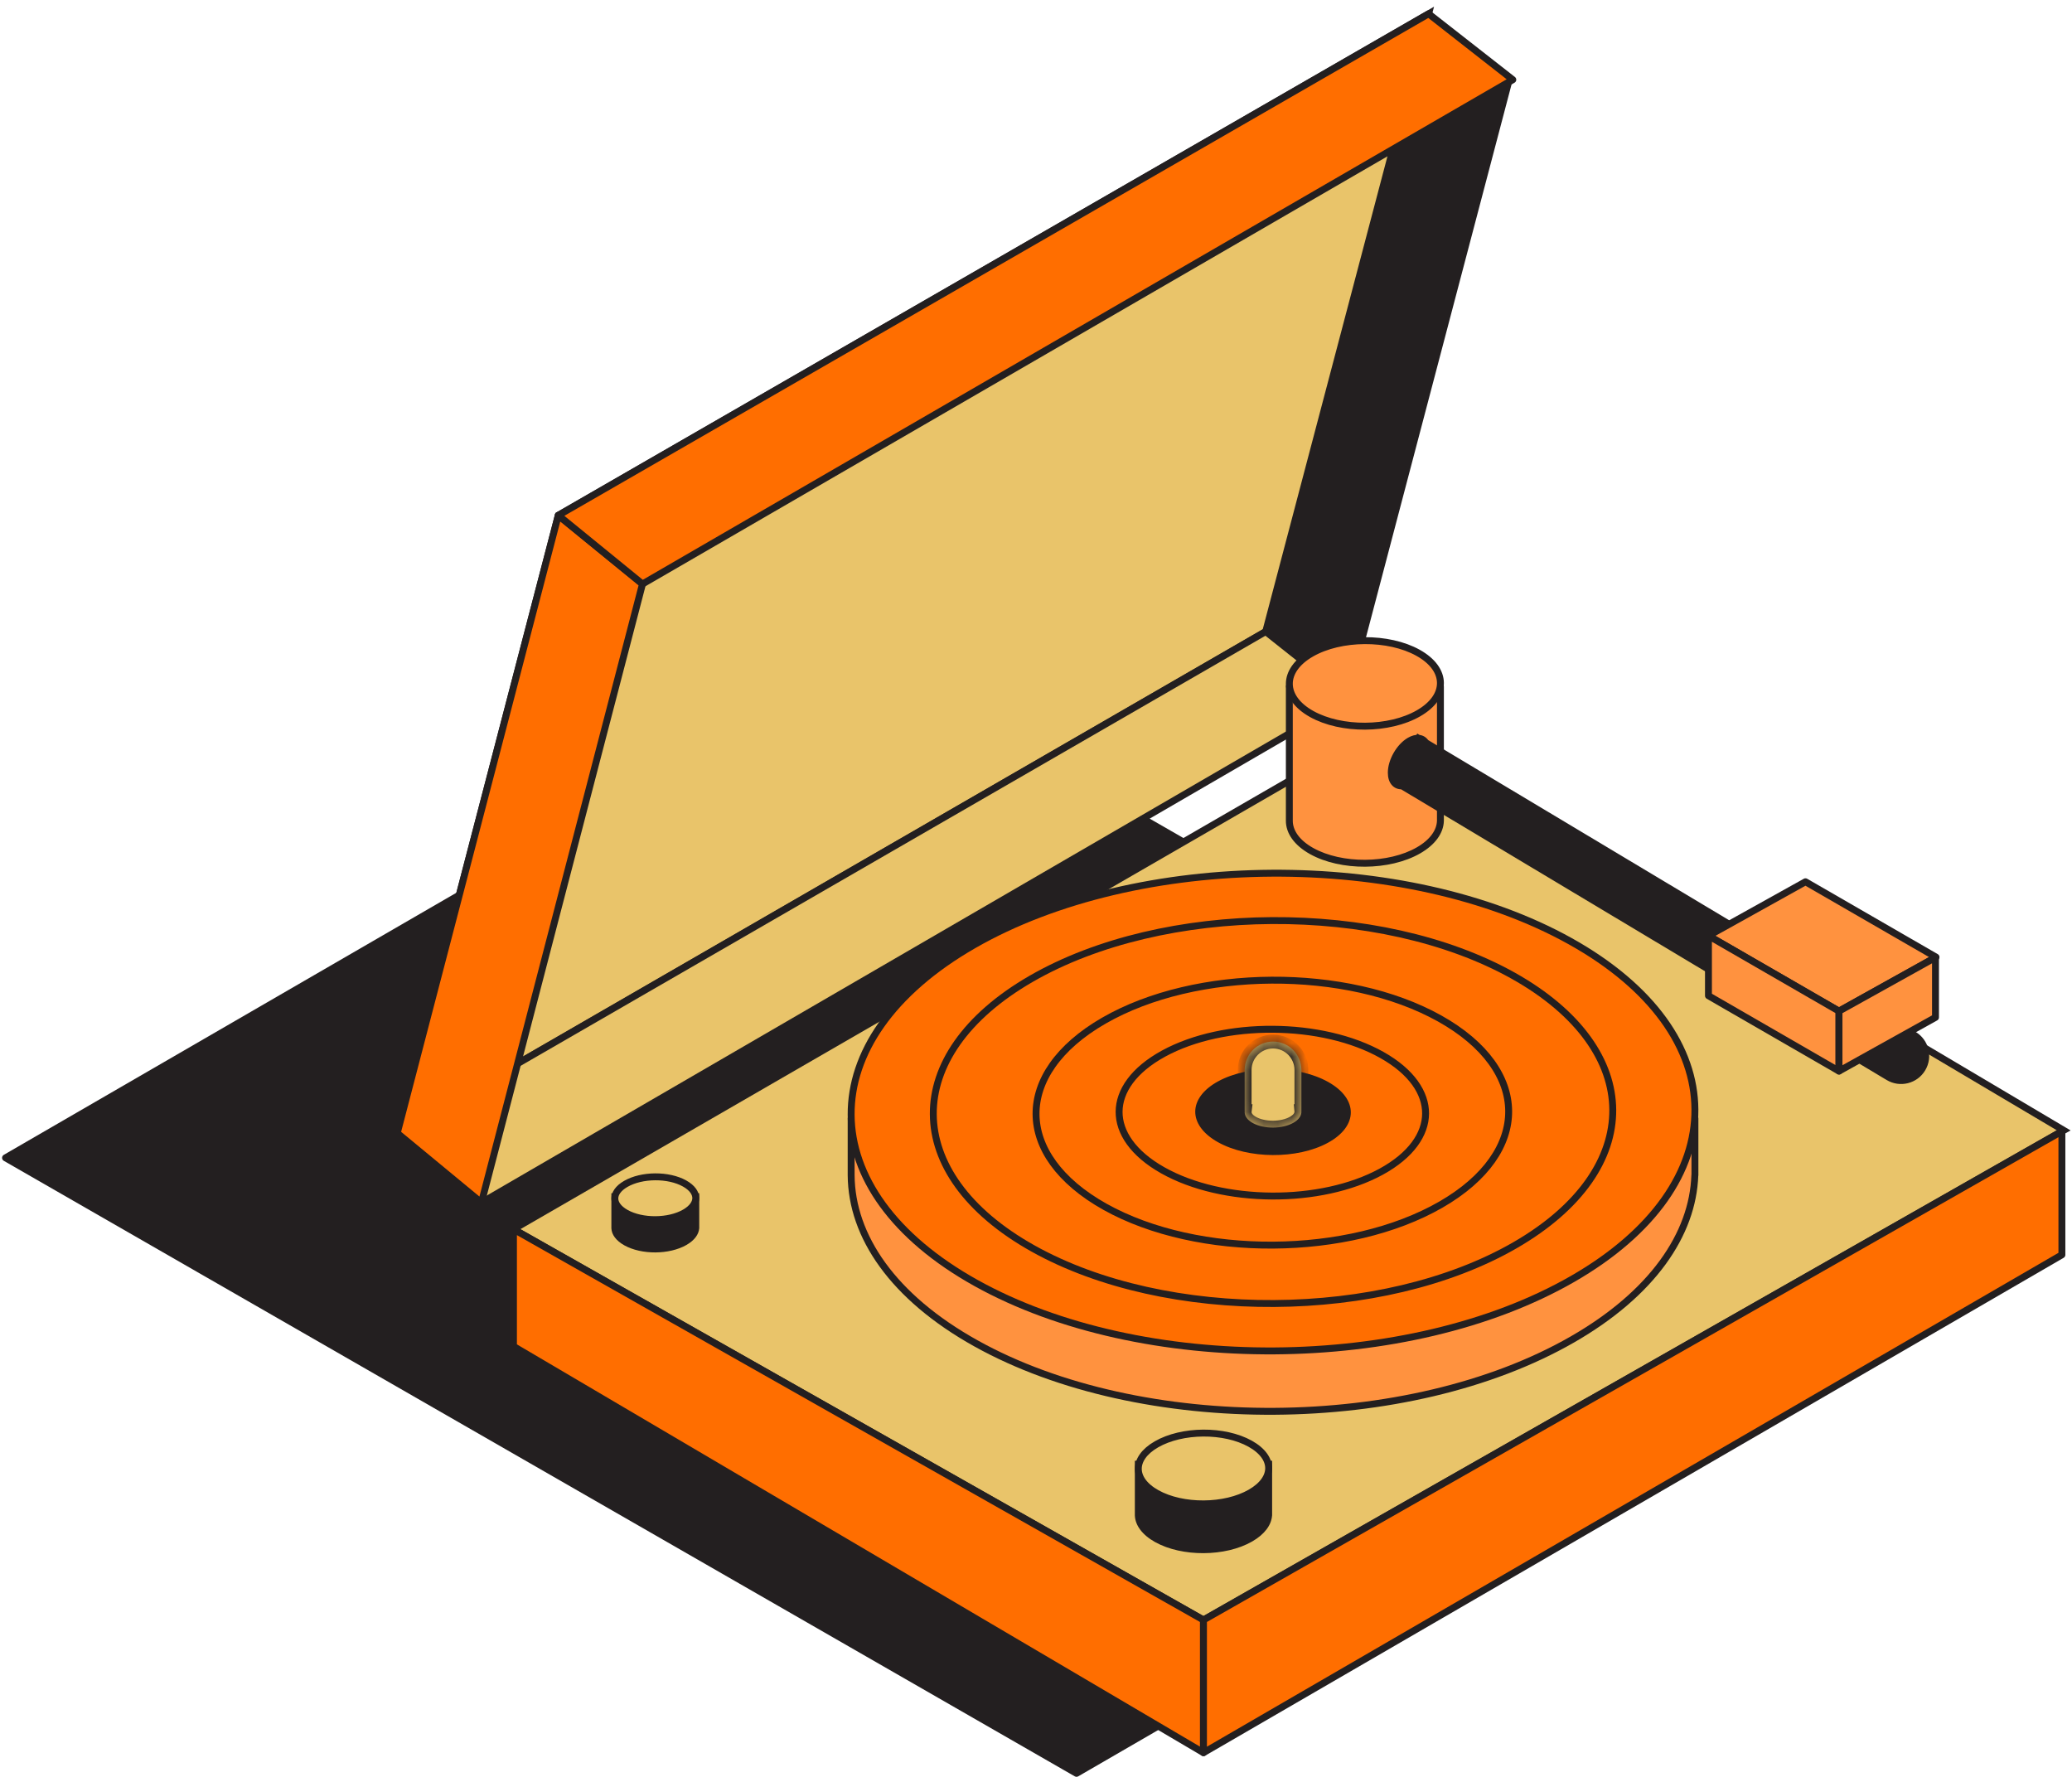
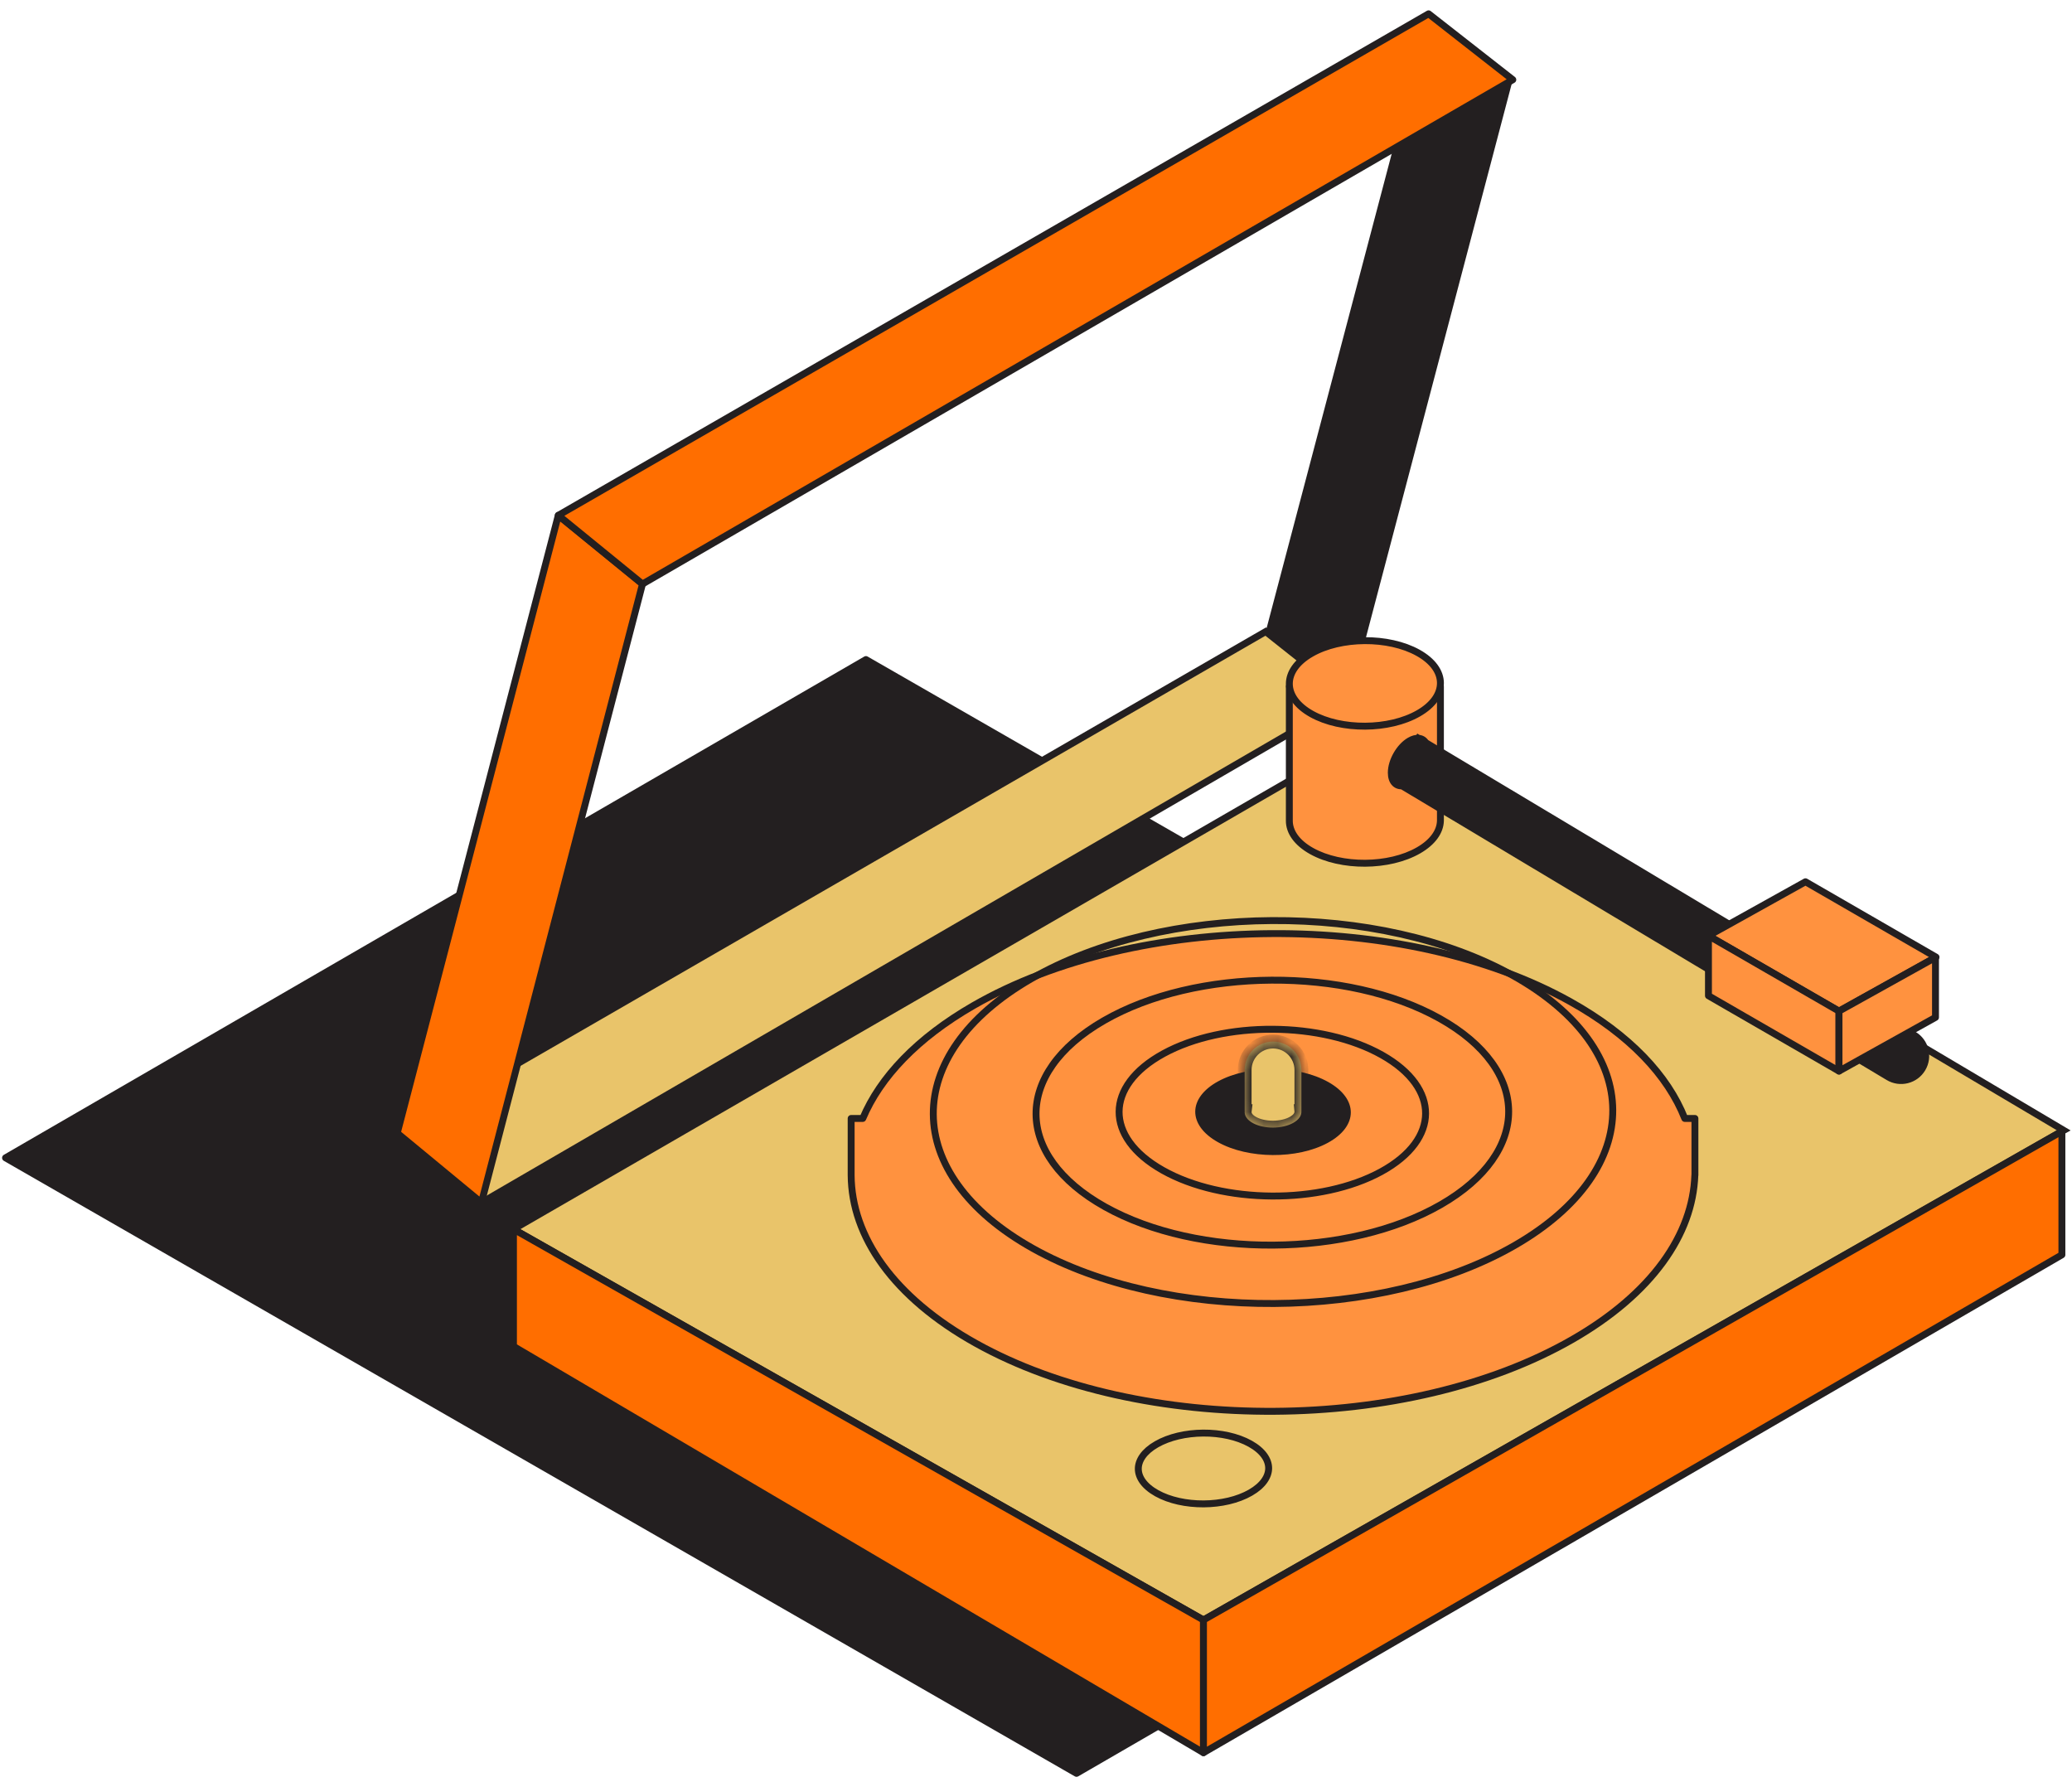
<svg xmlns="http://www.w3.org/2000/svg" width="150" height="129" viewBox="0 0 150 129" fill="none">
  <path d="M0.401 83.816L77.932 128.374L140.22 92.299L62.689 47.746L0.401 83.816Z" fill="#231F20" stroke="#231F20" stroke-width="0.5" stroke-miterlimit="10" stroke-linejoin="round" />
-   <path d="M103.422 1L40.417 37.306L28.757 82.026L91.629 45.72L103.422 1Z" fill="#E9C46A" stroke="#231F20" stroke-width="0.5" />
  <path d="M109.517 5.77L103.422 1L91.629 45.72L97.725 50.556L109.517 5.77Z" fill="#231F20" />
  <path d="M34.852 87.061L28.757 82.026L91.629 45.72L97.725 50.556L34.852 87.061Z" fill="#E9C46A" stroke="#231F20" stroke-width="0.5" />
  <path d="M46.512 42.275L40.417 37.306L28.757 82.025L34.852 87.061L46.512 42.275Z" fill="#FF6E00" stroke="#231F20" stroke-width="0.5" stroke-miterlimit="10" stroke-linejoin="round" />
  <path d="M46.512 42.275L40.417 37.306L103.422 1L109.518 5.77L46.512 42.275Z" fill="#FF6E00" stroke="#231F20" stroke-width="0.5" stroke-miterlimit="10" stroke-linejoin="round" />
  <path d="M100.11 52.61L37.171 88.982L87.124 117.271L149.401 81.827L100.11 52.61Z" fill="#E9C46A" stroke="#231F20" stroke-width="0.5" />
  <path d="M37.171 97.463V88.982L87.124 117.272V126.878L37.171 97.463Z" fill="#FF6E00" stroke="#231F20" stroke-width="0.5" stroke-miterlimit="10" stroke-linejoin="round" />
  <path d="M149.269 90.837V81.893L87.124 117.271V126.878L149.269 90.837Z" fill="#FF6E00" stroke="#231F20" stroke-width="0.5" stroke-miterlimit="10" stroke-linejoin="round" />
  <path fill-rule="evenodd" clip-rule="evenodd" d="M113.676 72.508C101.704 65.833 82.366 65.959 70.483 72.789C66.392 75.141 63.718 77.98 62.458 80.966H61.618L61.618 85.001C61.618 85.006 61.618 85.011 61.618 85.017L61.618 85.073H61.618C61.647 89.499 64.658 93.904 70.644 97.242C82.615 103.916 101.953 103.79 113.836 96.96C119.6 93.647 122.551 89.366 122.696 85.073H122.702V80.966H121.968C120.741 77.854 117.976 74.905 113.676 72.508Z" fill="#FF923F" />
  <path d="M70.483 72.789L70.358 72.572L70.483 72.789ZM113.676 72.508L113.797 72.289L113.676 72.508ZM62.458 80.966V81.216C62.559 81.216 62.65 81.156 62.689 81.063L62.458 80.966ZM61.618 80.966V80.716C61.551 80.716 61.488 80.742 61.441 80.789C61.394 80.836 61.368 80.9 61.368 80.966H61.618ZM61.618 85.001L61.868 85.001V85.001H61.618ZM61.618 85.017H61.868L61.868 85.016L61.618 85.017ZM61.618 85.073H61.368C61.368 85.14 61.394 85.203 61.441 85.25C61.488 85.297 61.551 85.323 61.618 85.323V85.073ZM61.618 85.073L61.868 85.072C61.867 84.934 61.755 84.823 61.618 84.823V85.073ZM70.644 97.242L70.765 97.023L70.644 97.242ZM113.836 96.96L113.712 96.743L113.836 96.96ZM122.696 85.073V84.823C122.561 84.823 122.451 84.93 122.446 85.065L122.696 85.073ZM122.702 85.073V85.323C122.84 85.323 122.952 85.212 122.952 85.073H122.702ZM122.702 80.966H122.952C122.952 80.828 122.84 80.716 122.702 80.716V80.966ZM121.968 80.966L121.735 81.058C121.773 81.153 121.865 81.216 121.968 81.216V80.966ZM70.608 73.006C76.502 69.618 84.263 67.885 92.047 67.834C99.832 67.783 107.615 69.415 113.554 72.726L113.797 72.289C107.765 68.926 99.892 67.283 92.044 67.334C84.196 67.385 76.346 69.131 70.358 72.572L70.608 73.006ZM62.689 81.063C63.921 78.142 66.548 75.339 70.608 73.006L70.358 72.572C66.235 74.942 63.514 77.819 62.228 80.869L62.689 81.063ZM62.458 80.716H61.618V81.216H62.458V80.716ZM61.368 80.966V85.001H61.868V80.966H61.368ZM61.868 85.016C61.868 85.011 61.868 85.006 61.868 85.001L61.368 85.001C61.368 85.006 61.368 85.012 61.368 85.017L61.868 85.016ZM61.368 85.017V85.073H61.868V85.017H61.368ZM61.618 85.323H61.618V84.823H61.618V85.323ZM70.765 97.023C64.824 93.711 61.896 89.374 61.868 85.072L61.368 85.075C61.398 89.624 64.491 94.098 70.522 97.46L70.765 97.023ZM113.712 96.743C107.817 100.132 100.056 101.865 92.272 101.915C84.487 101.966 76.704 100.335 70.765 97.023L70.522 97.46C76.555 100.823 84.427 102.466 92.275 102.415C100.123 102.364 107.973 100.619 113.961 97.177L113.712 96.743ZM122.446 85.065C122.305 89.24 119.432 93.456 113.712 96.743L113.961 97.177C119.767 93.84 122.797 89.492 122.946 85.082L122.446 85.065ZM122.696 85.323H122.702V84.823H122.696V85.323ZM122.952 85.073V80.966H122.452V85.073H122.952ZM122.702 80.716H121.968V81.216H122.702V80.716ZM113.554 72.726C117.821 75.105 120.536 78.015 121.735 81.058L122.2 80.874C120.946 77.693 118.131 74.706 113.797 72.289L113.554 72.726Z" fill="#231F20" />
-   <path d="M70.483 68.417C82.366 61.587 101.704 61.461 113.676 68.135C125.647 74.81 125.719 85.758 113.836 92.588C101.953 99.418 82.615 99.544 70.644 92.869C58.672 86.195 58.6 75.247 70.483 68.417Z" fill="#FF6E00" stroke="#231F20" stroke-width="0.5" stroke-miterlimit="10" stroke-linejoin="round" />
  <path d="M74.651 70.855C79.438 68.095 85.742 66.682 92.069 66.641C98.395 66.6 104.717 67.93 109.54 70.627C114.364 73.326 116.731 76.853 116.754 80.341C116.777 83.829 114.456 87.387 109.668 90.148C104.881 92.908 98.577 94.321 92.25 94.362C85.924 94.404 79.602 93.073 74.779 90.376C69.955 87.678 67.588 84.151 67.565 80.662C67.542 77.174 69.863 73.617 74.651 70.855Z" stroke="#231F20" stroke-width="0.5" />
  <path d="M79.916 73.884C83.246 71.967 87.637 70.984 92.047 70.955C96.458 70.927 100.861 71.852 104.216 73.725C107.574 75.6 109.202 78.038 109.218 80.434C109.234 82.829 107.637 85.288 104.305 87.206C100.975 89.123 96.584 90.106 92.173 90.135C87.763 90.164 83.359 89.238 80.004 87.365C76.647 85.491 75.018 83.052 75.003 80.657C74.987 78.262 76.583 75.802 79.916 73.884Z" stroke="#231F20" stroke-width="0.5" />
  <path d="M84.182 84.721C86.343 85.937 89.197 86.563 92.07 86.582C94.942 86.6 97.805 86.01 99.982 84.822C102.162 83.632 103.194 82.099 103.204 80.616C103.214 79.133 102.203 77.586 100.039 76.369C97.878 75.153 95.023 74.527 92.151 74.508C89.278 74.49 86.415 75.08 84.239 76.268C82.058 77.458 81.026 78.991 81.016 80.474C81.006 81.957 82.018 83.504 84.182 84.721Z" stroke="#231F20" stroke-width="0.5" />
  <path d="M88.163 82.678C90.354 83.908 93.919 83.931 96.127 82.729C98.334 81.527 98.347 79.555 96.156 78.326C93.965 77.096 90.4 77.073 88.192 78.275C85.985 79.477 85.972 81.448 88.163 82.678Z" fill="#231F20" />
  <mask id="path-17-inside-1_46_1879" fill="white">
    <path fill-rule="evenodd" clip-rule="evenodd" d="M94.213 77.459C94.213 76.322 93.294 75.4 92.16 75.4C91.025 75.4 90.106 76.322 90.106 77.459L90.106 80.436H90.11C90.072 80.75 90.273 81.07 90.713 81.307C91.518 81.742 92.818 81.734 93.617 81.289C94.041 81.053 94.239 80.741 94.211 80.436H94.213L94.213 77.459Z" />
  </mask>
  <path fill-rule="evenodd" clip-rule="evenodd" d="M94.213 77.459C94.213 76.322 93.294 75.4 92.16 75.4C91.025 75.4 90.106 76.322 90.106 77.459L90.106 80.436H90.11C90.072 80.75 90.273 81.07 90.713 81.307C91.518 81.742 92.818 81.734 93.617 81.289C94.041 81.053 94.239 80.741 94.211 80.436H94.213L94.213 77.459Z" fill="#E9C46A" />
  <path d="M92.16 75.4L92.16 74.9H92.16V75.4ZM94.213 77.459L94.713 77.459V77.459L94.213 77.459ZM90.106 77.459L90.606 77.459V77.459L90.106 77.459ZM90.106 80.436L89.606 80.436L89.606 80.936H90.106V80.436ZM90.11 80.436L90.607 80.496L90.674 79.936H90.11V80.436ZM90.713 81.307L90.475 81.747H90.475L90.713 81.307ZM93.617 81.289L93.86 81.726L93.617 81.289ZM94.211 80.436V79.936H93.662L93.713 80.482L94.211 80.436ZM94.213 80.436V80.936H94.713L94.713 80.436L94.213 80.436ZM92.16 75.9C93.017 75.9 93.713 76.597 93.713 77.459L94.713 77.459C94.713 76.047 93.571 74.9 92.16 74.9L92.16 75.9ZM90.606 77.459C90.606 76.597 91.303 75.9 92.16 75.9V74.9C90.748 74.9 89.606 76.047 89.606 77.459L90.606 77.459ZM90.606 80.436L90.606 77.459L89.606 77.459L89.606 80.436L90.606 80.436ZM90.11 79.936H90.106V80.936H90.11V79.936ZM90.95 80.867C90.603 80.68 90.603 80.521 90.607 80.496L89.614 80.376C89.541 80.978 89.944 81.46 90.475 81.747L90.95 80.867ZM93.374 80.852C93.066 81.024 92.629 81.125 92.164 81.128C91.699 81.131 91.261 81.035 90.95 80.867L90.475 81.747C90.97 82.014 91.584 82.132 92.17 82.128C92.757 82.124 93.369 81.999 93.86 81.726L93.374 80.852ZM93.713 80.482C93.715 80.51 93.709 80.666 93.374 80.852L93.86 81.726C94.374 81.44 94.763 80.973 94.709 80.389L93.713 80.482ZM94.213 79.936H94.211V80.936H94.213V79.936ZM93.713 77.459L93.713 80.436L94.713 80.436L94.713 77.459L93.713 77.459Z" fill="#231F20" mask="url(#path-17-inside-1_46_1879)" />
  <path fill-rule="evenodd" clip-rule="evenodd" d="M93.34 59.4V49.693H104.278V59.43H104.277C104.251 60.199 103.723 60.965 102.691 61.559C100.563 62.782 97.1 62.804 94.957 61.609C93.871 61.004 93.332 60.203 93.34 59.4Z" fill="#FF923F" />
  <path d="M93.34 49.693V49.443C93.202 49.443 93.09 49.555 93.09 49.693H93.34ZM93.34 59.4L93.59 59.403V59.4H93.34ZM104.278 49.693H104.528C104.528 49.555 104.416 49.443 104.278 49.443V49.693ZM104.278 59.43V59.68C104.416 59.68 104.528 59.568 104.528 59.43H104.278ZM104.277 59.43V59.18C104.143 59.18 104.032 59.287 104.027 59.422L104.277 59.43ZM102.691 61.559L102.566 61.342L102.691 61.559ZM94.957 61.609L94.835 61.828L94.957 61.609ZM93.09 49.693V59.4H93.59V49.693H93.09ZM104.278 49.443H93.34V49.943H104.278V49.443ZM104.528 59.43V49.693H104.028V59.43H104.528ZM104.277 59.68H104.278V59.18H104.277V59.68ZM104.027 59.422C104.005 60.073 103.555 60.773 102.566 61.342L102.815 61.776C103.891 61.157 104.497 60.325 104.527 59.438L104.027 59.422ZM102.566 61.342C101.549 61.927 100.196 62.232 98.828 62.241C97.46 62.25 96.103 61.962 95.078 61.391L94.835 61.828C95.953 62.451 97.4 62.75 98.831 62.741C100.262 62.731 101.705 62.414 102.815 61.776L102.566 61.342ZM95.078 61.391C94.038 60.811 93.583 60.08 93.59 59.403L93.09 59.398C93.081 60.326 93.704 61.197 94.835 61.828L95.078 61.391Z" fill="#231F20" />
  <path d="M94.928 47.309C97.056 46.086 100.518 46.063 102.662 47.258C104.806 48.453 104.819 50.414 102.691 51.637C100.563 52.86 97.1 52.883 94.957 51.687C92.813 50.492 92.8 48.532 94.928 47.309Z" fill="#FF923F" stroke="#231F20" stroke-width="0.5" stroke-linecap="round" stroke-linejoin="round" />
  <path fill-rule="evenodd" clip-rule="evenodd" d="M102.689 53.446L102.686 53.444L102.685 53.445C102.495 53.434 102.277 53.492 102.046 53.626C101.314 54.051 100.721 55.086 100.721 55.937C100.721 56.56 101.039 56.911 101.497 56.888L136.712 77.968C137.557 78.474 138.652 78.2 139.158 77.355C139.664 76.51 139.389 75.415 138.544 74.91L103.214 53.76C103.094 53.569 102.911 53.46 102.689 53.446Z" fill="#231F20" />
  <path d="M102.686 53.444L102.814 53.229L102.6 53.101L102.471 53.315L102.686 53.444ZM102.689 53.446L102.56 53.66L102.612 53.691L102.672 53.695L102.689 53.446ZM102.685 53.445L102.67 53.695L102.821 53.704L102.899 53.574L102.685 53.445ZM102.046 53.626L102.171 53.842L102.046 53.626ZM101.497 56.888L101.625 56.673L101.56 56.634L101.484 56.638L101.497 56.888ZM136.712 77.968L136.583 78.183L136.712 77.968ZM139.158 77.355L138.944 77.226L139.158 77.355ZM138.544 74.91L138.673 74.695L138.544 74.91ZM103.214 53.76L103.003 53.894L103.035 53.944L103.086 53.975L103.214 53.76ZM102.557 53.658L102.56 53.66L102.817 53.231L102.814 53.229L102.557 53.658ZM102.899 53.574L102.9 53.572L102.471 53.315L102.47 53.317L102.899 53.574ZM102.171 53.842C102.373 53.725 102.542 53.687 102.67 53.695L102.7 53.196C102.449 53.181 102.182 53.258 101.92 53.41L102.171 53.842ZM100.971 55.937C100.971 55.565 101.102 55.136 101.326 54.746C101.549 54.356 101.852 54.028 102.171 53.842L101.92 53.41C101.507 53.65 101.148 54.052 100.892 54.498C100.636 54.944 100.471 55.458 100.471 55.937H100.971ZM101.484 56.638C101.328 56.646 101.212 56.593 101.129 56.494C101.04 56.389 100.971 56.209 100.971 55.937H100.471C100.471 56.288 100.56 56.595 100.746 56.816C100.936 57.042 101.208 57.153 101.51 57.138L101.484 56.638ZM136.84 77.754L101.625 56.673L101.368 57.102L136.583 78.183L136.84 77.754ZM138.944 77.226C138.509 77.953 137.567 78.189 136.84 77.754L136.583 78.183C137.547 78.76 138.796 78.447 139.372 77.483L138.944 77.226ZM138.416 75.124C139.142 75.559 139.379 76.5 138.944 77.226L139.372 77.483C139.949 76.52 139.636 75.272 138.673 74.695L138.416 75.124ZM103.086 53.975L138.416 75.124L138.673 74.695L103.343 53.546L103.086 53.975ZM102.672 53.695C102.814 53.704 102.925 53.77 103.003 53.894L103.426 53.627C103.263 53.369 103.008 53.216 102.705 53.196L102.672 53.695Z" fill="#231F20" />
  <path d="M130.706 63.831L140.156 69.287L133.132 73.197L123.682 67.741L130.706 63.831Z" fill="#FF923F" stroke="#231F20" stroke-width="0.5" stroke-linecap="round" stroke-linejoin="round" />
  <path d="M123.682 72.082L133.132 77.537L133.132 73.198L123.682 67.742L123.682 72.082Z" fill="#FF923F" stroke="#231F20" stroke-width="0.5" stroke-linecap="round" stroke-linejoin="round" />
  <path d="M140.118 73.649L133.132 77.537L133.132 73.197L140.118 69.31L140.118 73.649Z" fill="#FF923F" stroke="#231F20" stroke-width="0.5" stroke-linecap="round" stroke-linejoin="round" />
-   <path fill-rule="evenodd" clip-rule="evenodd" d="M82.156 109.624V105.744H92.093V109.719H92.089C92.038 110.396 91.559 111.065 90.651 111.588C88.718 112.699 85.572 112.719 83.624 111.633C82.68 111.107 82.19 110.417 82.157 109.719H82.156V109.663C82.155 109.65 82.155 109.637 82.156 109.624Z" fill="#231F20" />
  <path d="M83.722 104.555C84.643 104.026 85.867 103.749 87.108 103.741C88.348 103.733 89.576 103.994 90.503 104.511C91.432 105.029 91.839 105.677 91.843 106.274C91.847 106.87 91.449 107.524 90.526 108.054C89.606 108.583 88.381 108.859 87.141 108.867C85.901 108.875 84.673 108.615 83.746 108.098C82.817 107.58 82.409 106.932 82.406 106.335C82.402 105.739 82.8 105.085 83.722 104.555Z" fill="#E9C46A" stroke="#231F20" stroke-width="0.5" />
-   <path fill-rule="evenodd" clip-rule="evenodd" d="M44.26 88.865V86.382H50.62V88.926H50.617C50.584 89.359 50.278 89.788 49.697 90.122C48.459 90.833 46.446 90.846 45.199 90.151C44.595 89.814 44.282 89.373 44.261 88.926H44.26V88.891C44.26 88.882 44.26 88.873 44.26 88.865Z" fill="#231F20" />
-   <path d="M45.307 85.7C45.88 85.371 46.647 85.196 47.429 85.191C48.212 85.186 48.982 85.351 49.558 85.672C50.137 85.995 50.367 86.385 50.37 86.722C50.372 87.06 50.147 87.453 49.572 87.783C49 88.112 48.232 88.287 47.45 88.292C46.667 88.297 45.898 88.132 45.321 87.811C44.742 87.488 44.512 87.098 44.51 86.76C44.507 86.423 44.733 86.03 45.307 85.7Z" fill="#E9C46A" stroke="#231F20" stroke-width="0.5" />
</svg>